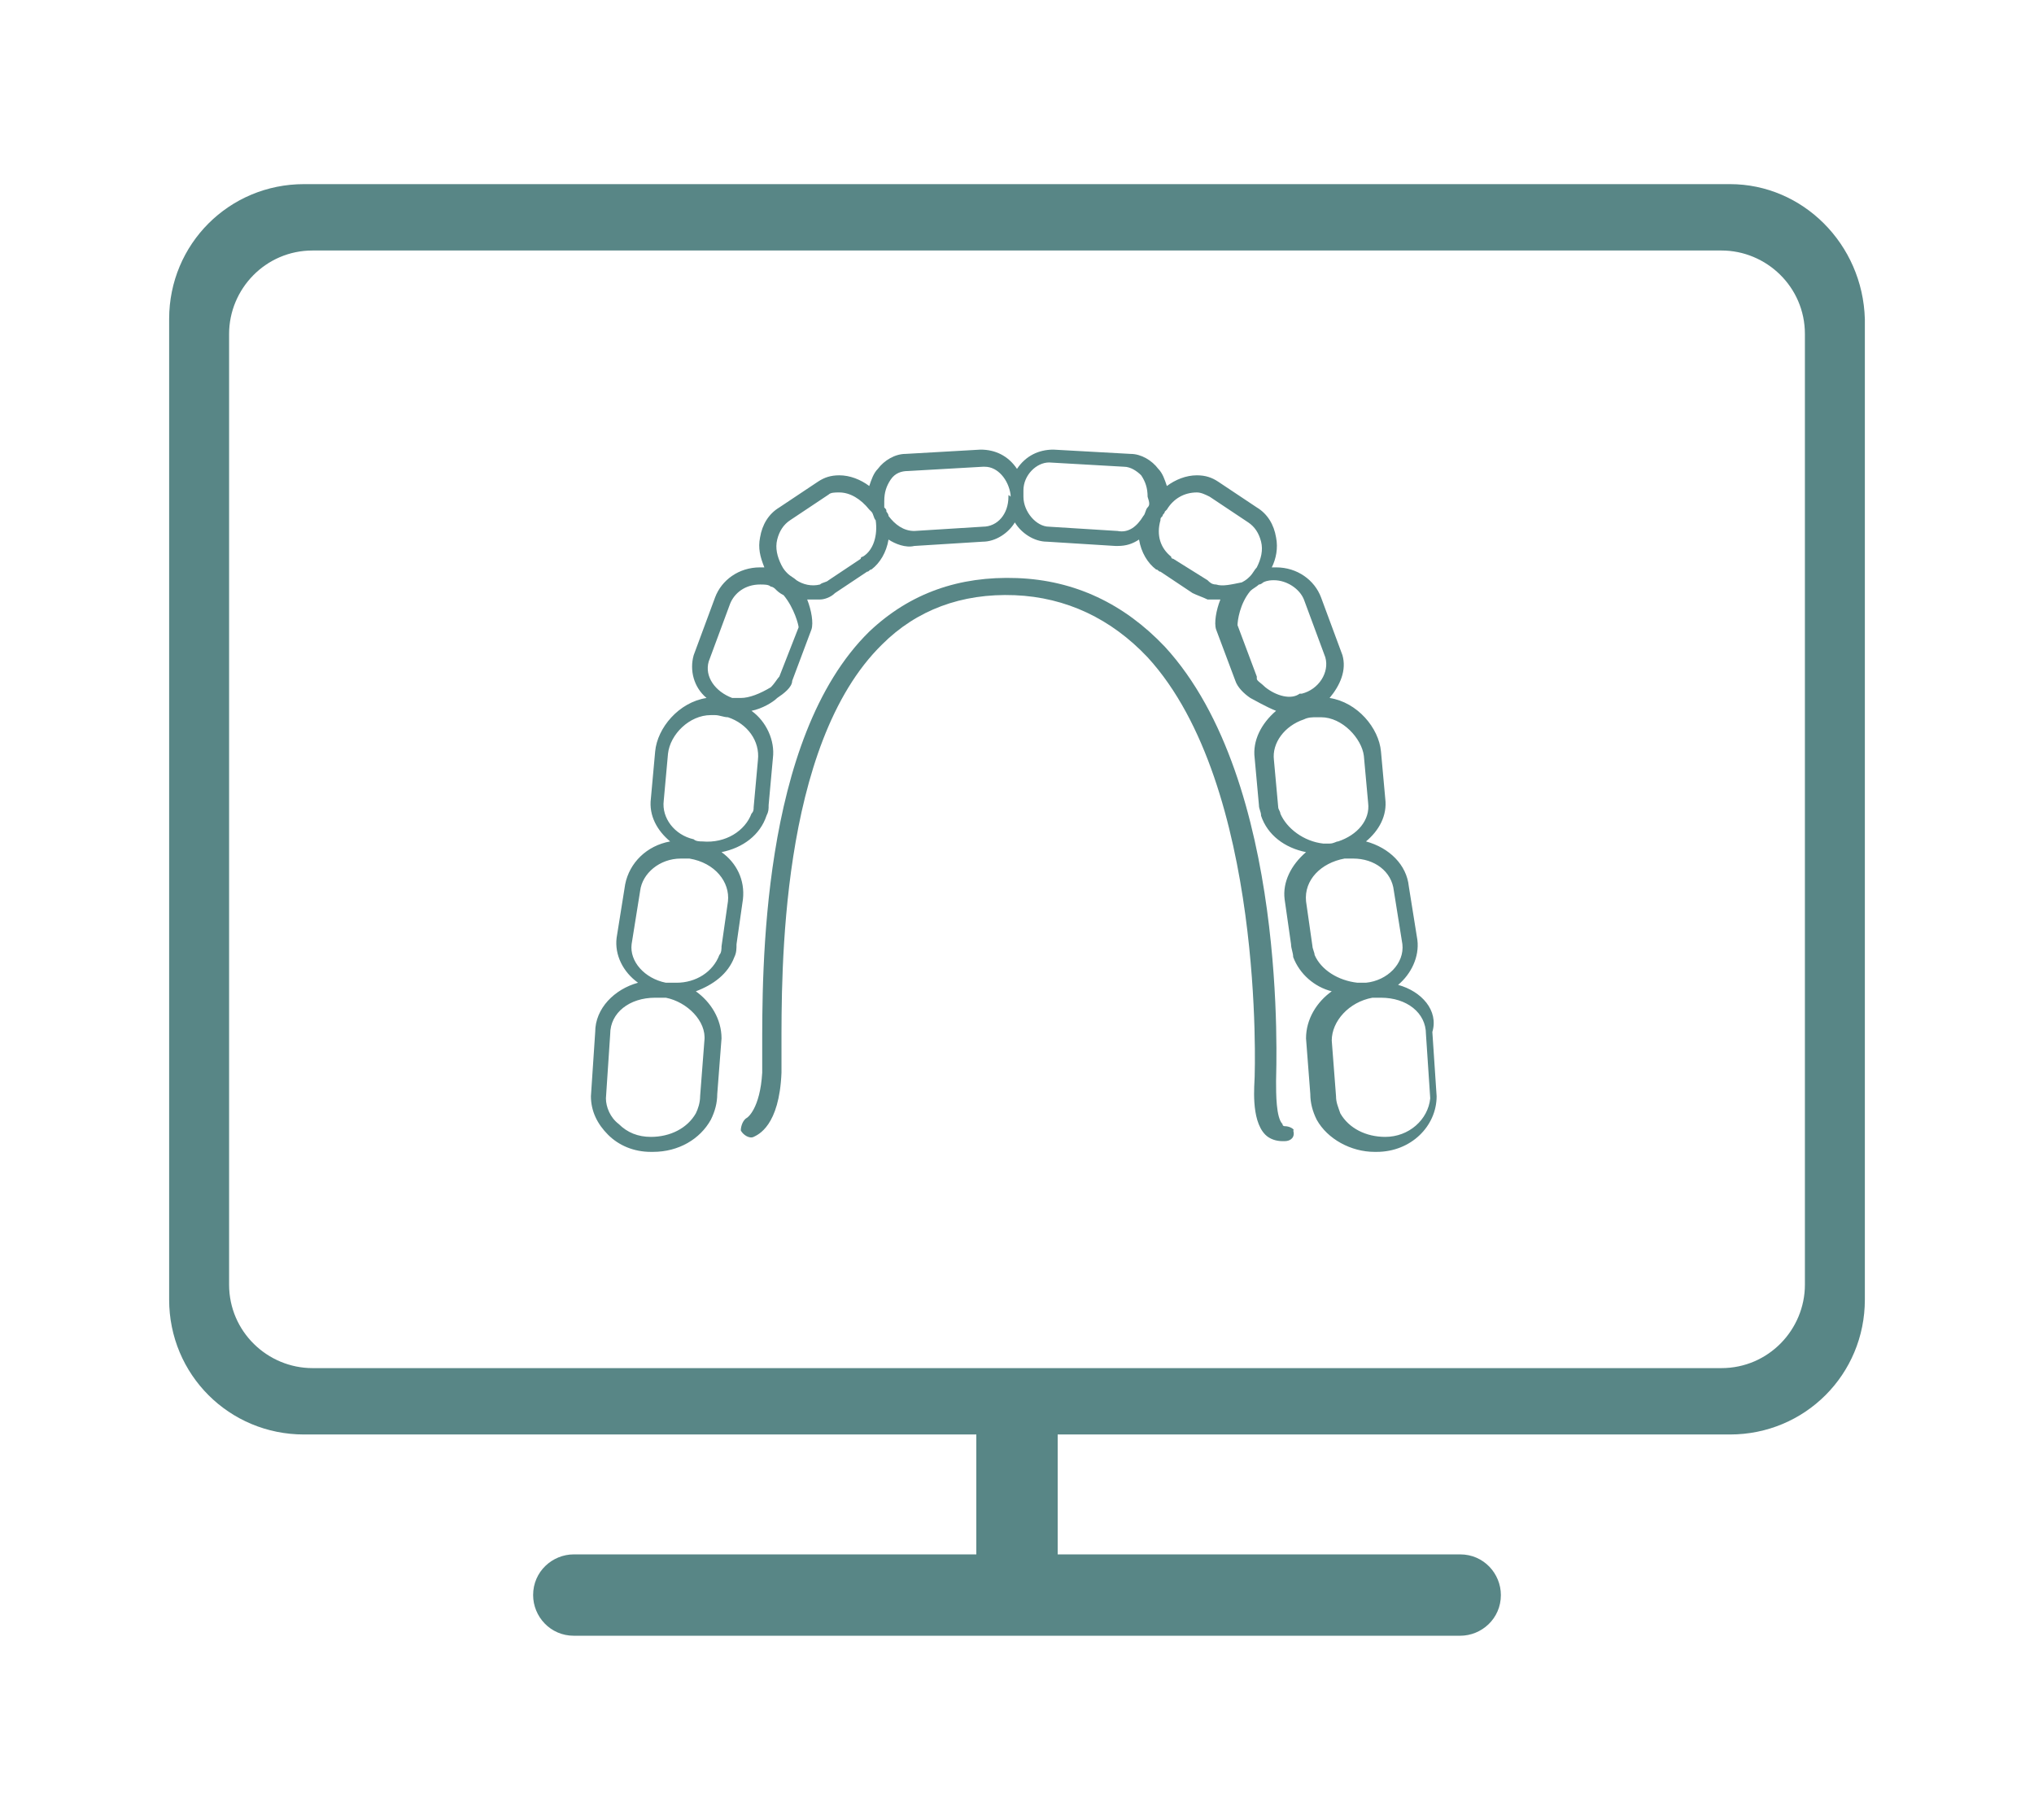
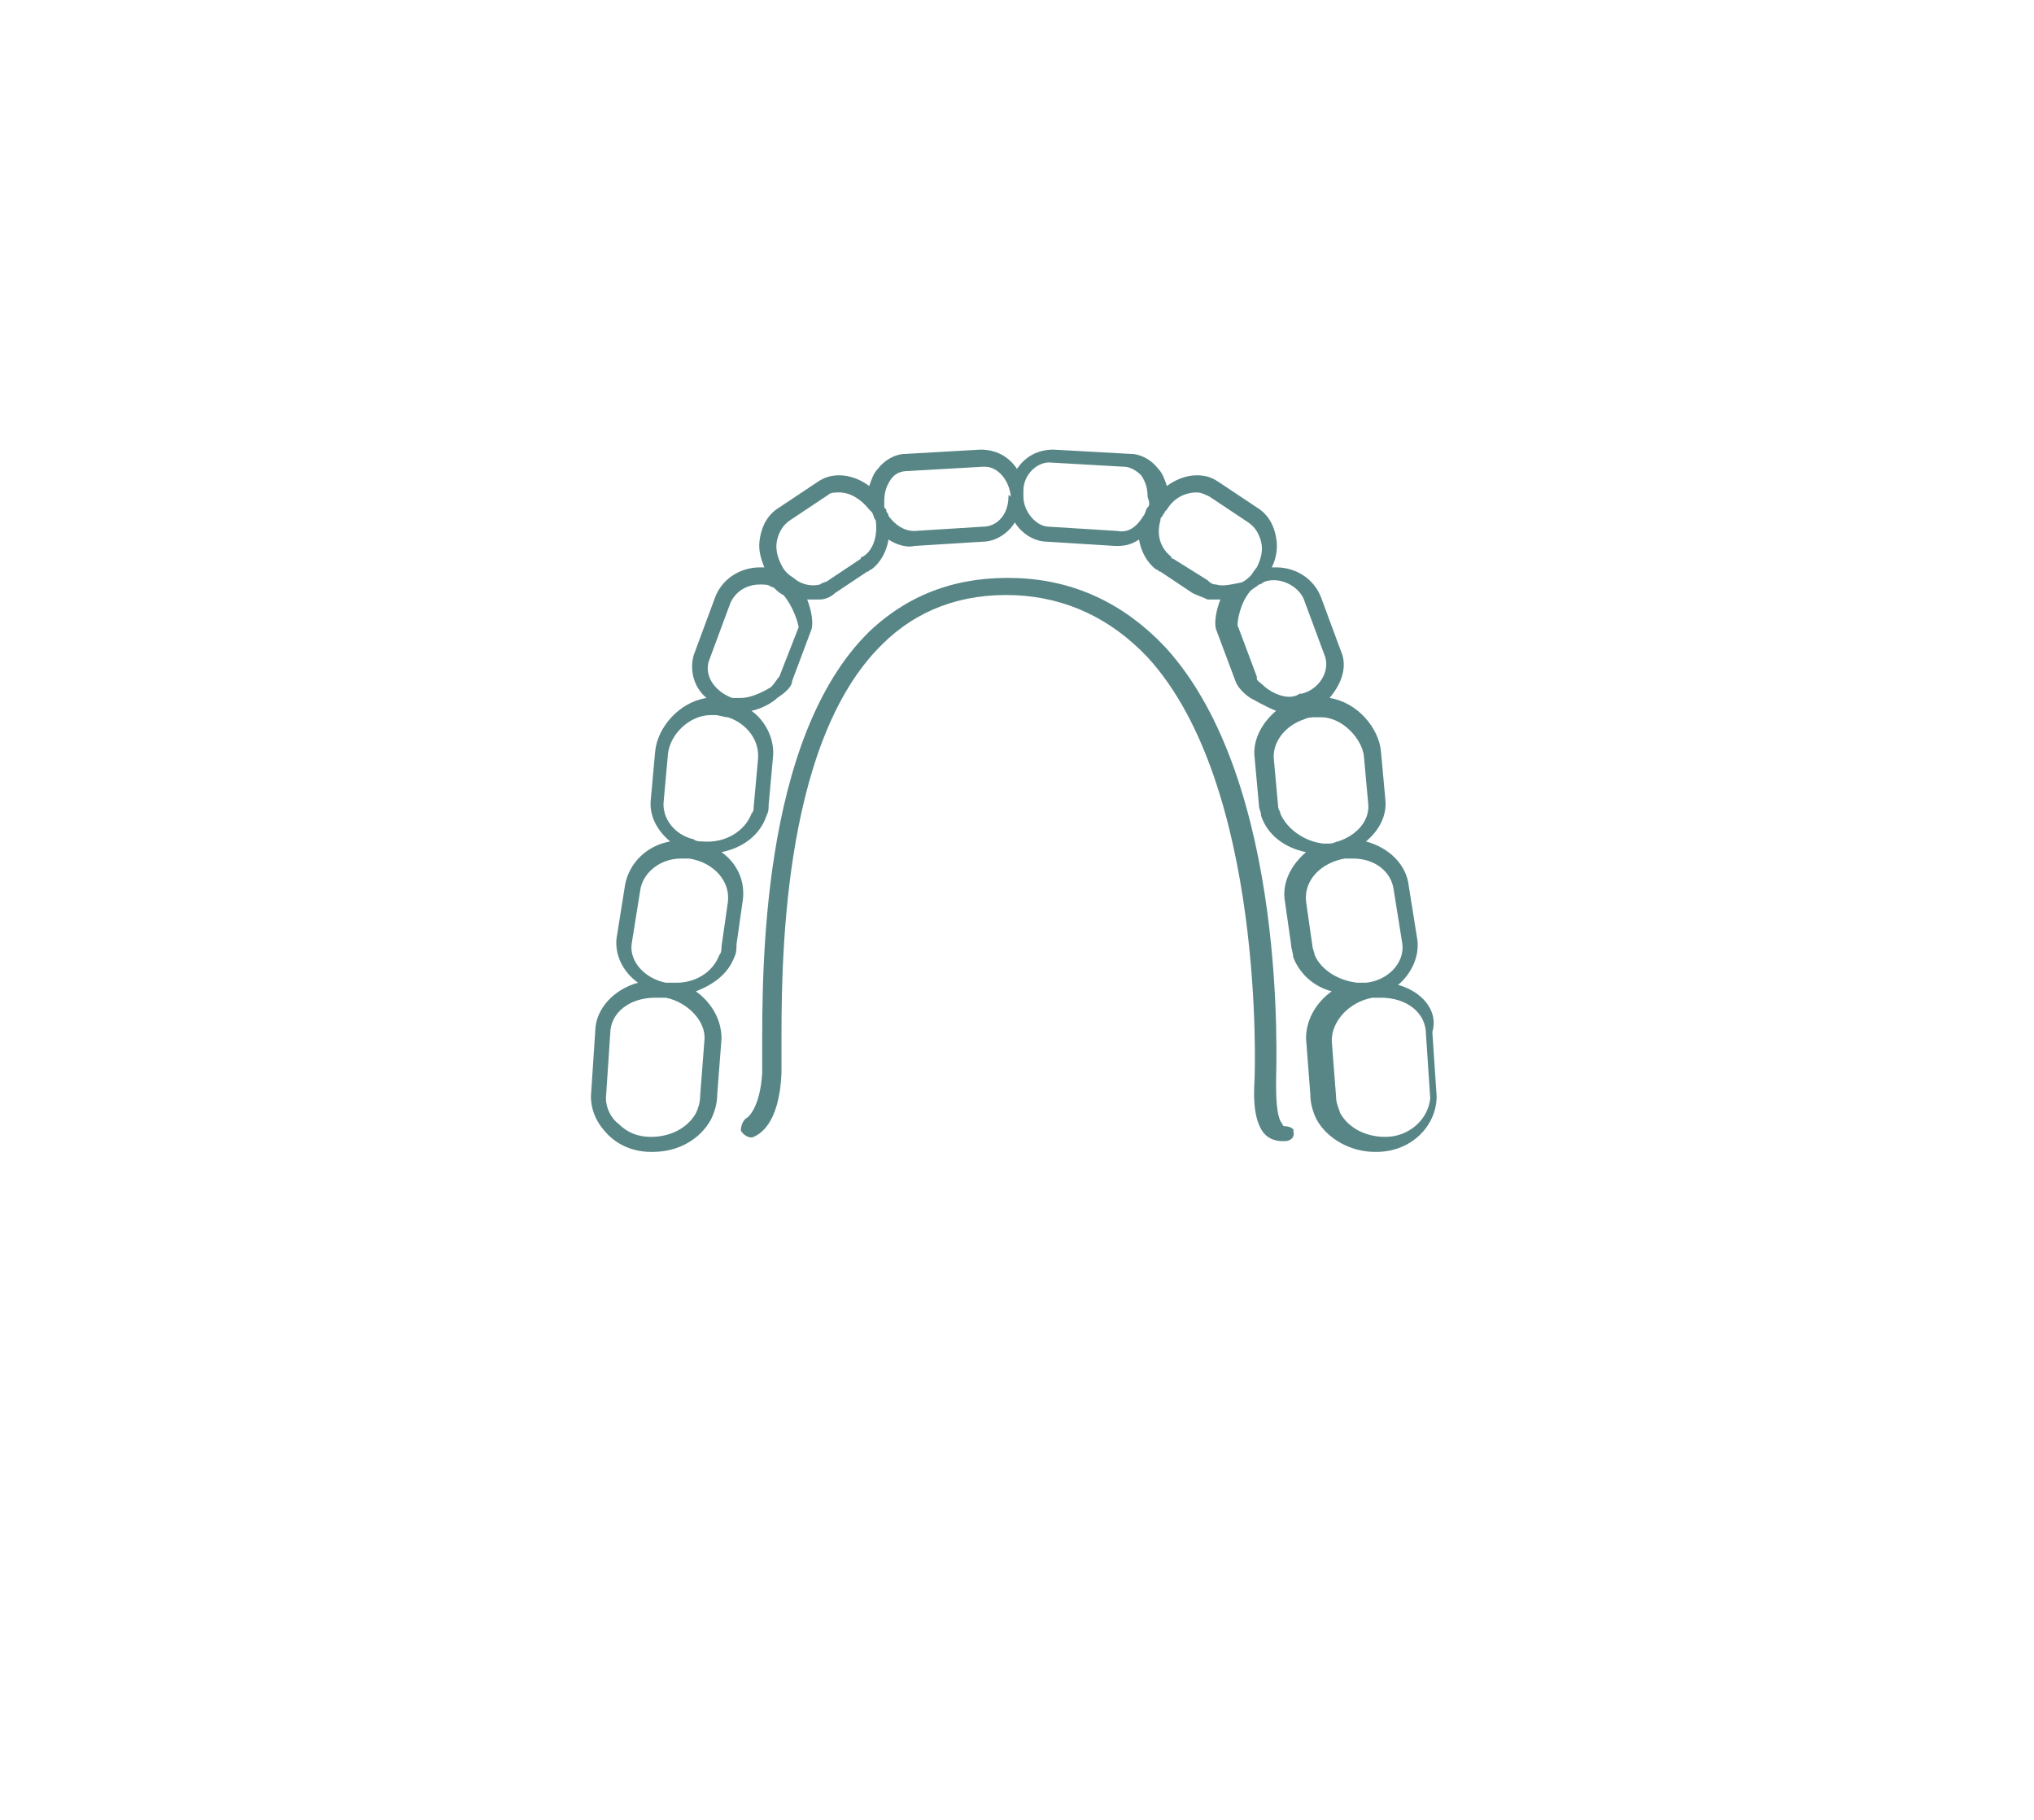
<svg xmlns="http://www.w3.org/2000/svg" enable-background="new 0 0 95 85" height="85" viewBox="0 0 95 85" width="95">
  <g fill="#588686">
    <path d="m65.3 46c.6-.5 1-1.3.9-2.1l-.4-2.5c-.1-1-.9-1.8-2-2.1.6-.5 1-1.2.9-2l-.2-2.2c-.1-1.1-1.1-2.3-2.4-2.5.5-.6.8-1.3.6-2l-1-2.7c-.3-.8-1.1-1.4-2.1-1.4-.1 0-.1 0-.2 0 .2-.4.3-.9.2-1.4-.1-.6-.4-1.1-.9-1.4l-1.8-1.2c-.3-.2-.6-.3-1-.3-.5 0-1 .2-1.4.5-.1-.3-.2-.6-.4-.8-.3-.4-.8-.7-1.3-.7l-3.6-.2c-.7 0-1.3.3-1.7.9-.4-.6-1-.9-1.7-.9l-3.5.2c-.5 0-1 .3-1.3.7-.2.2-.3.5-.4.8-.4-.3-.9-.5-1.4-.5-.4 0-.7.1-1 .3l-1.8 1.2c-.5.3-.8.8-.9 1.4-.1.5 0 .9.2 1.4-.1 0-.1 0-.2 0-1 0-1.8.6-2.1 1.4l-1 2.7c-.2.7 0 1.5.6 2-1.3.2-2.3 1.4-2.4 2.5l-.2 2.2c-.1.8.3 1.5.9 2-1.1.2-1.9 1-2.1 2l-.4 2.5c-.1.8.3 1.6 1 2.1-1.1.3-2 1.2-2 2.3l-.2 3c0 .7.3 1.3.8 1.8s1.2.8 2 .8h.1c1.2 0 2.2-.6 2.7-1.5.2-.4.3-.8.3-1.2l.2-2.6c0-.9-.5-1.7-1.2-2.2.8-.3 1.5-.8 1.8-1.6.1-.2.1-.4.1-.6l.3-2.1c.1-.9-.3-1.7-1-2.2 1-.2 1.8-.8 2.1-1.7.1-.2.1-.3.1-.5l.2-2.2c.1-.8-.3-1.7-1-2.2.5-.1 1-.4 1.2-.6.3-.2.7-.5.7-.8l.9-2.4c.1-.3 0-.9-.2-1.4h.2.4c.2 0 .5-.1.7-.3l1.5-1c.1 0 .1-.1.2-.1.4-.3.7-.8.8-1.4.3.2.8.4 1.2.3l3.2-.2c.6 0 1.2-.4 1.5-.9.3.5.9.9 1.5.9l3.2.2h.1c.4 0 .7-.1 1-.3.1.6.4 1.1.8 1.4.1 0 .1.1.2.1l1.5 1c.2.1.5.2.7.3h.4.2c-.2.5-.3 1.1-.2 1.4l.9 2.4c.1.3.4.6.7.8.2.1.7.4 1.2.6-.7.6-1.1 1.4-1 2.2l.2 2.2c0 .2.1.3.1.5.3.9 1.1 1.5 2.1 1.7-.7.6-1.1 1.4-1 2.2l.3 2.1c0 .2.1.4.1.6.3.8 1 1.4 1.8 1.6-.7.5-1.2 1.3-1.2 2.2l.2 2.6c0 .4.1.8.3 1.2.5.9 1.6 1.5 2.7 1.5h.1c1.6 0 2.8-1.2 2.8-2.6l-.2-3c.3-1-.5-1.9-1.6-2.2zm-32.4 2.6-.2 2.6c0 .3-.1.6-.2.8-.4.7-1.2 1.1-2.1 1.1-.6 0-1.1-.2-1.5-.6-.4-.3-.6-.8-.6-1.2l.2-3c0-1 .9-1.7 2.1-1.7h.1.4c1 .2 1.9 1.1 1.8 2zm1.1-6.5-.3 2.1c0 .1 0 .3-.1.4-.3.8-1.1 1.3-2 1.3-.1 0-.2 0-.3 0s-.1 0-.2 0c-1-.2-1.7-1-1.6-1.8l.4-2.5c.1-.8.9-1.5 1.9-1.5h.2.2c1.2.2 1.9 1.1 1.8 2zm1.4-6.6-.2 2.2c0 .1 0 .2-.1.3-.3.8-1.2 1.4-2.3 1.3-.1 0-.3 0-.4-.1-.9-.2-1.5-1-1.4-1.8l.2-2.2c.1-.9 1-1.8 2-1.8h.2c.2 0 .4.1.6.1.9.3 1.5 1.1 1.4 2zm1-3.9c-.1.1-.1.1 0 0-.1.1-.2.3-.4.5-.5.3-1 .5-1.4.5-.1 0-.2 0-.3 0 0 0 0 0-.1 0-.8-.3-1.3-1-1.1-1.7l1-2.7c.2-.5.7-.9 1.4-.9.2 0 .4 0 .5.1.1 0 .2.1.2.1.1.1.2.2.4.3.5.6.7 1.4.7 1.5zm3.9-5.6s-.1 0-.1.1l-1.5 1c-.1.1-.3.1-.4.2-.4.1-.8 0-1.1-.2-.1-.1-.3-.2-.4-.3s-.2-.2-.3-.4c-.2-.4-.3-.8-.2-1.2s.3-.7.6-.9l1.8-1.2c.1-.1.3-.1.5-.1.5 0 1 .3 1.4.8 0 0 .1.1.1.1.1.1.1.3.2.4.1.7-.1 1.4-.6 1.7zm6.8-2.8c0 .8-.5 1.4-1.2 1.4l-3.2.2c-.5 0-.9-.3-1.2-.7 0-.1-.1-.2-.1-.2 0-.1 0-.1-.1-.2 0-.1 0-.2 0-.3 0-.4.1-.7.3-1s.5-.4.8-.4l3.5-.2h.1c.6 0 1.1.6 1.2 1.3v.1c-.1-.1-.1-.1-.1 0zm6.5.5c-.1.1-.1.3-.2.4-.3.5-.7.8-1.2.7l-3.2-.2c-.6 0-1.2-.7-1.2-1.4 0 0 0 0 0-.1 0 0 0 0 0-.1 0 0 0 0 0-.1 0-.7.6-1.3 1.2-1.3l3.5.2c.3 0 .6.2.8.4.2.3.3.6.3 1 .1.3.1.4 0 .5zm3.2 3.6c-.2 0-.3-.1-.4-.2l-1.6-1s-.1 0-.1-.1c-.5-.4-.7-1-.5-1.7 0-.1 0-.1.1-.2 0-.1.1-.1.1-.2 0 0 .1-.1.1-.1.3-.5.8-.8 1.4-.8.2 0 .4.1.6.2l1.8 1.2c.3.2.5.5.6.9s0 .8-.2 1.2c-.1.1-.2.3-.3.4s-.2.2-.4.3c-.5.1-.9.2-1.2.1zm2.3 4.8c-.2-.2-.4-.3-.4-.4 0 0 0 0 0-.1l-.9-2.4c0-.2.1-1 .6-1.6.1-.1.3-.2.4-.3.1 0 .2-.1.2-.1.2-.1.4-.1.5-.1.6 0 1.2.4 1.4.9l1 2.7c.2.7-.3 1.5-1.1 1.7 0 0 0 0-.1 0-.4.3-1.1.1-1.6-.3zm.7 5.9c0-.1-.1-.2-.1-.3l-.2-2.2c-.1-.8.5-1.6 1.4-1.9.2-.1.4-.1.6-.1h.2c1 0 1.9 1 2 1.8l.2 2.2c.1.8-.5 1.5-1.4 1.8-.1 0-.2.1-.4.1-.1 0-.2 0-.3 0-.9-.1-1.7-.7-2-1.4zm1.6 6.6c0-.1-.1-.3-.1-.4l-.3-2.1c-.1-1 .7-1.8 1.8-2h.2.2c1 0 1.8.6 1.9 1.5l.4 2.5c.1.9-.7 1.7-1.7 1.8h-.1c-.1 0-.2 0-.3 0-.9-.1-1.7-.6-2-1.3zm3.3 8.5c-.9 0-1.7-.4-2.1-1.1-.1-.3-.2-.5-.2-.8l-.2-2.6c0-.9.8-1.8 1.9-2h.4c1.2 0 2.1.7 2.1 1.7l.2 3c-.1 1-1 1.8-2.1 1.8z" />
-     <path d="m80.8 8.6h-66.6c-3.5 0-6.3 2.8-6.3 6.3v45.8c0 3.5 2.8 6.3 6.3 6.3h31.4v5.6h-18.8c-1 0-1.9.8-1.9 1.9 0 1 .8 1.9 1.9 1.9h41.4c1 0 1.9-.8 1.9-1.9 0-1-.8-1.9-1.9-1.9h-18.8v-5.6h31.4c3.5 0 6.3-2.8 6.3-6.3v-45.8c-.1-3.5-2.9-6.3-6.3-6.3zm3.5 51.4c0 2.1-1.7 3.9-3.9 3.9h-65.8c-2.1 0-3.9-1.7-3.9-3.9v-44.4c0-2.1 1.7-3.9 3.9-3.9h65.8c2.1 0 3.9 1.7 3.9 3.9z" />
    <path d="m60 52.6s-.1 0-.1-.1c-.3-.3-.3-1.4-.3-2s.6-14-5.2-20.3c-1.9-2-4.2-3.1-6.9-3.2s-5 .7-6.9 2.5c-5.1 5-5 16-5 19.6v1c-.1 1.7-.7 2.1-.7 2.1-.2.1-.3.4-.3.6.1.2.4.4.6.3s1.2-.5 1.3-3c0-.2 0-.6 0-1.1 0-3.5-.1-14.2 4.7-18.9 1.6-1.6 3.7-2.4 6.2-2.3 2.4.1 4.5 1.1 6.2 2.9 5.5 6 5 19.5 5 19.6 0 .3-.2 2 .5 2.7.2.2.5.3.8.3h.1c.3 0 .5-.2.4-.5.1 0-.1-.2-.4-.2z" />
  </g>
</svg>